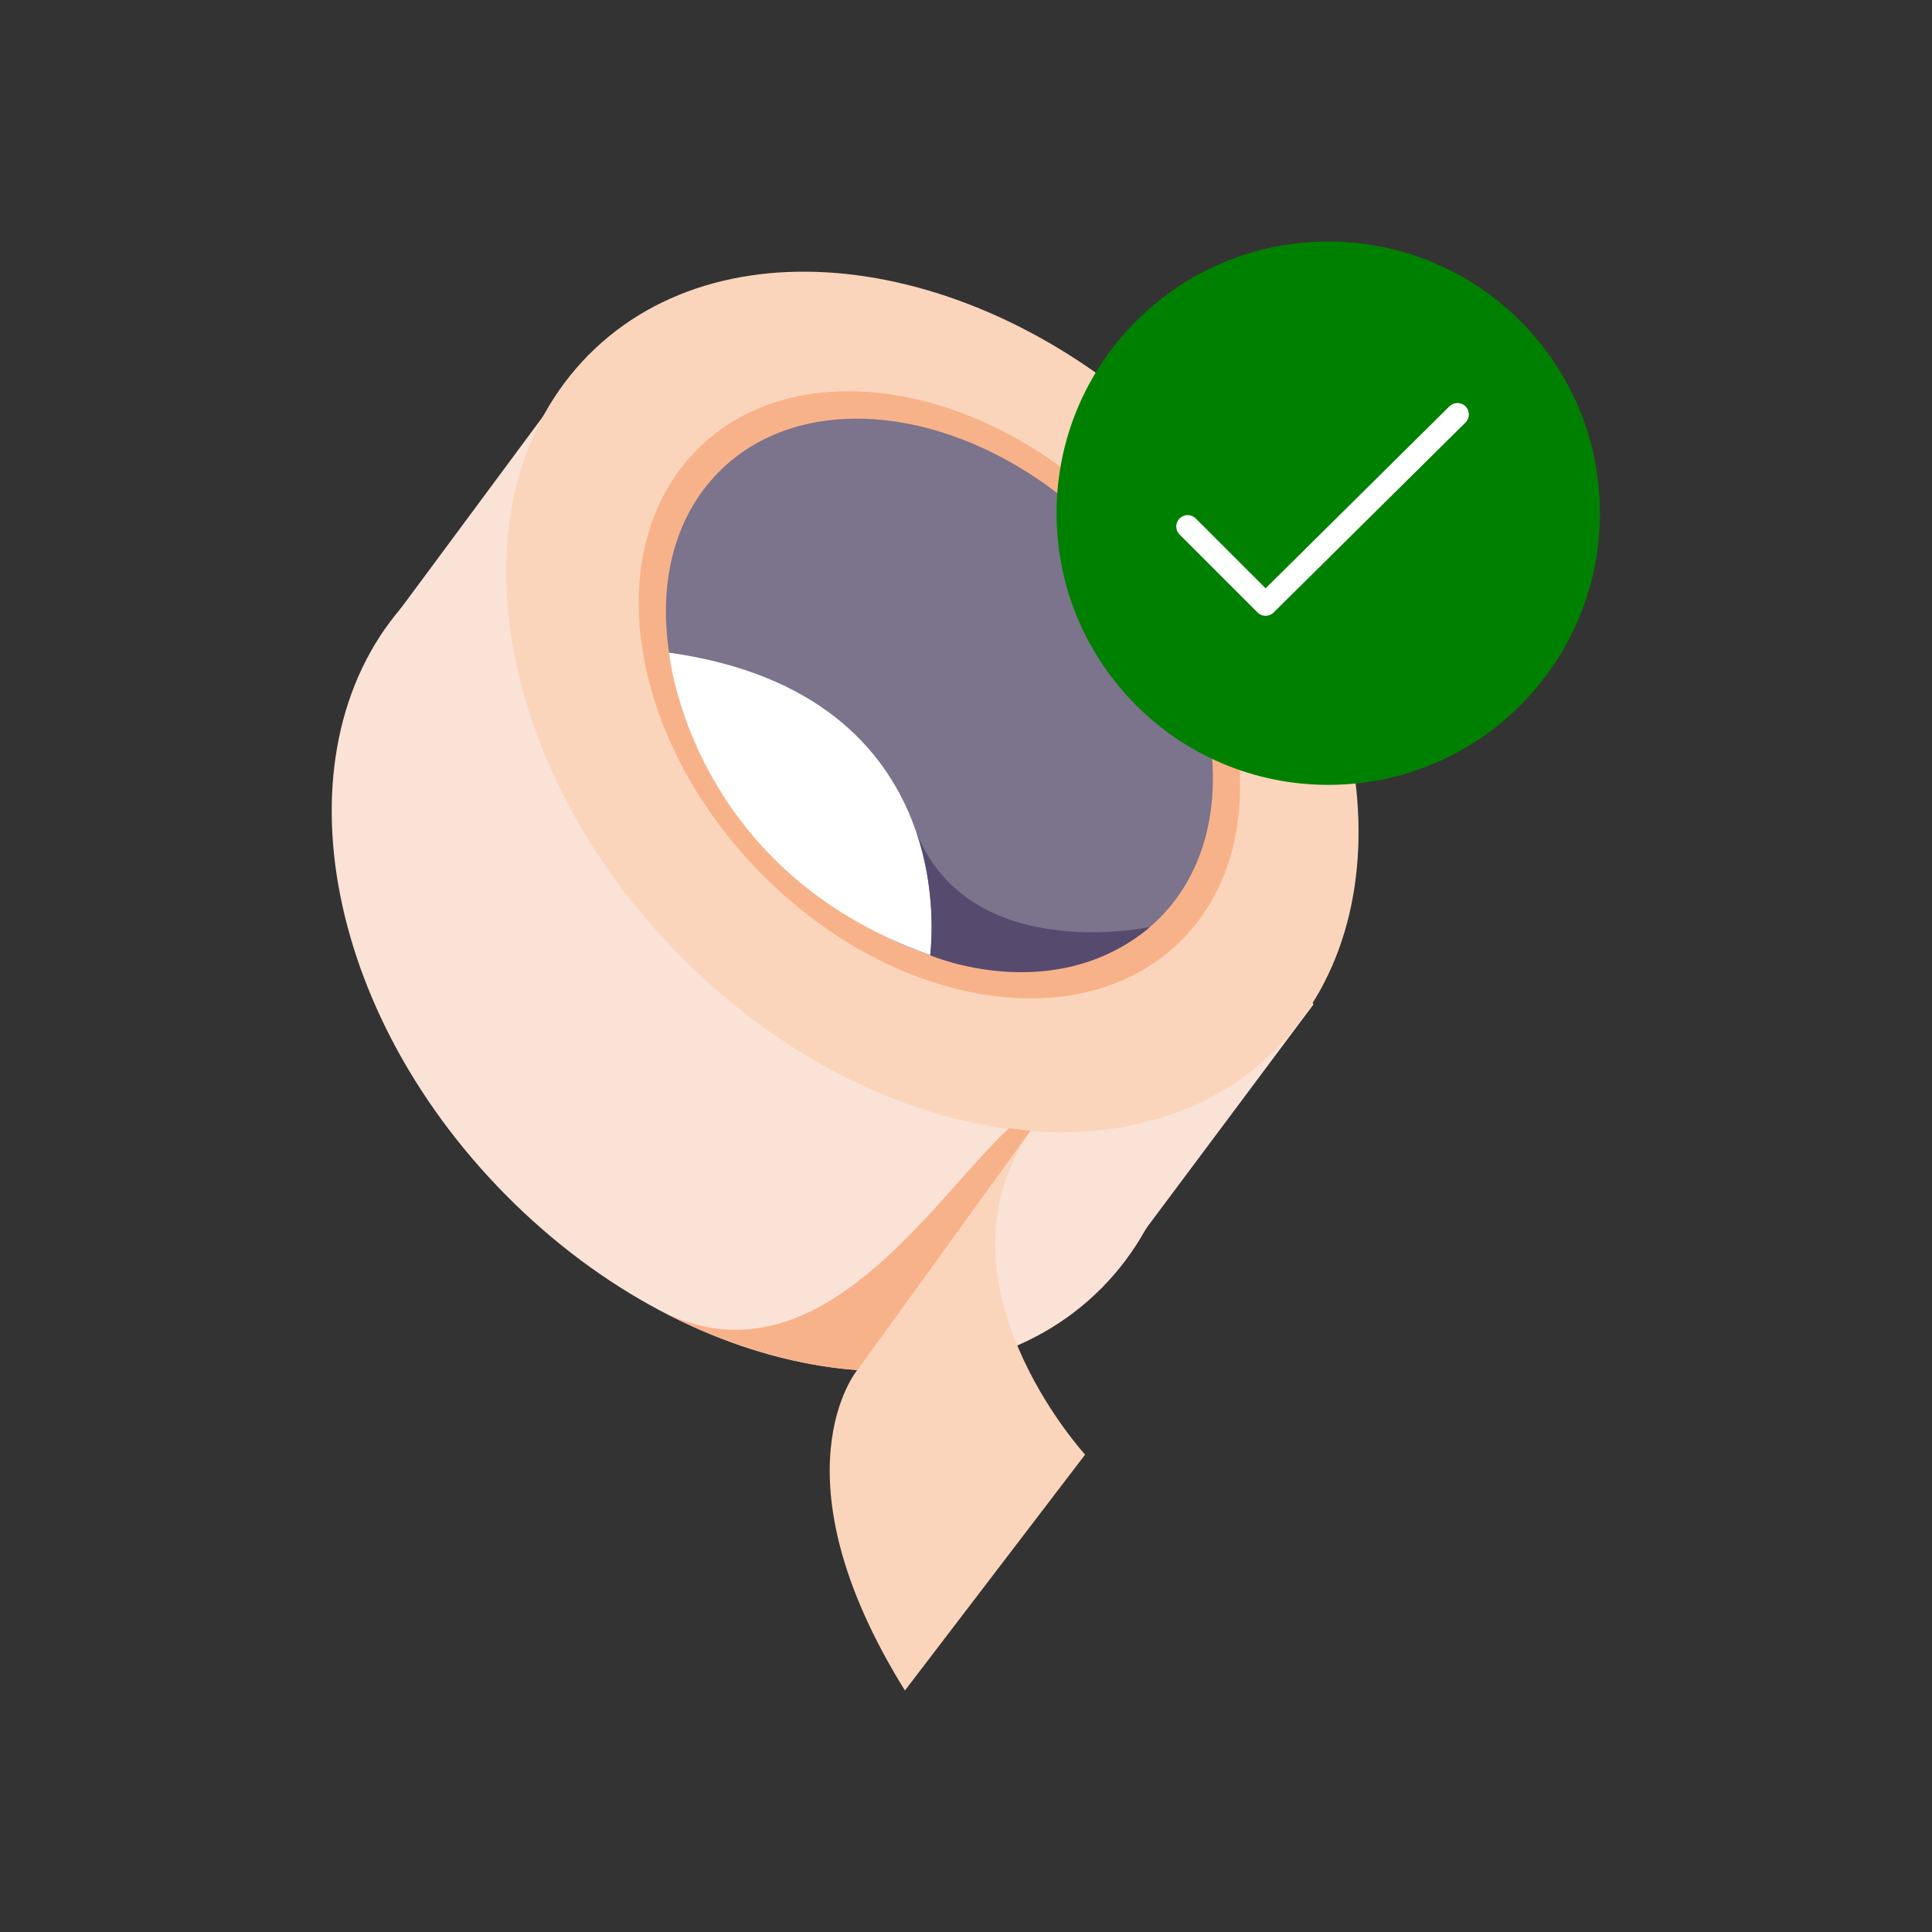
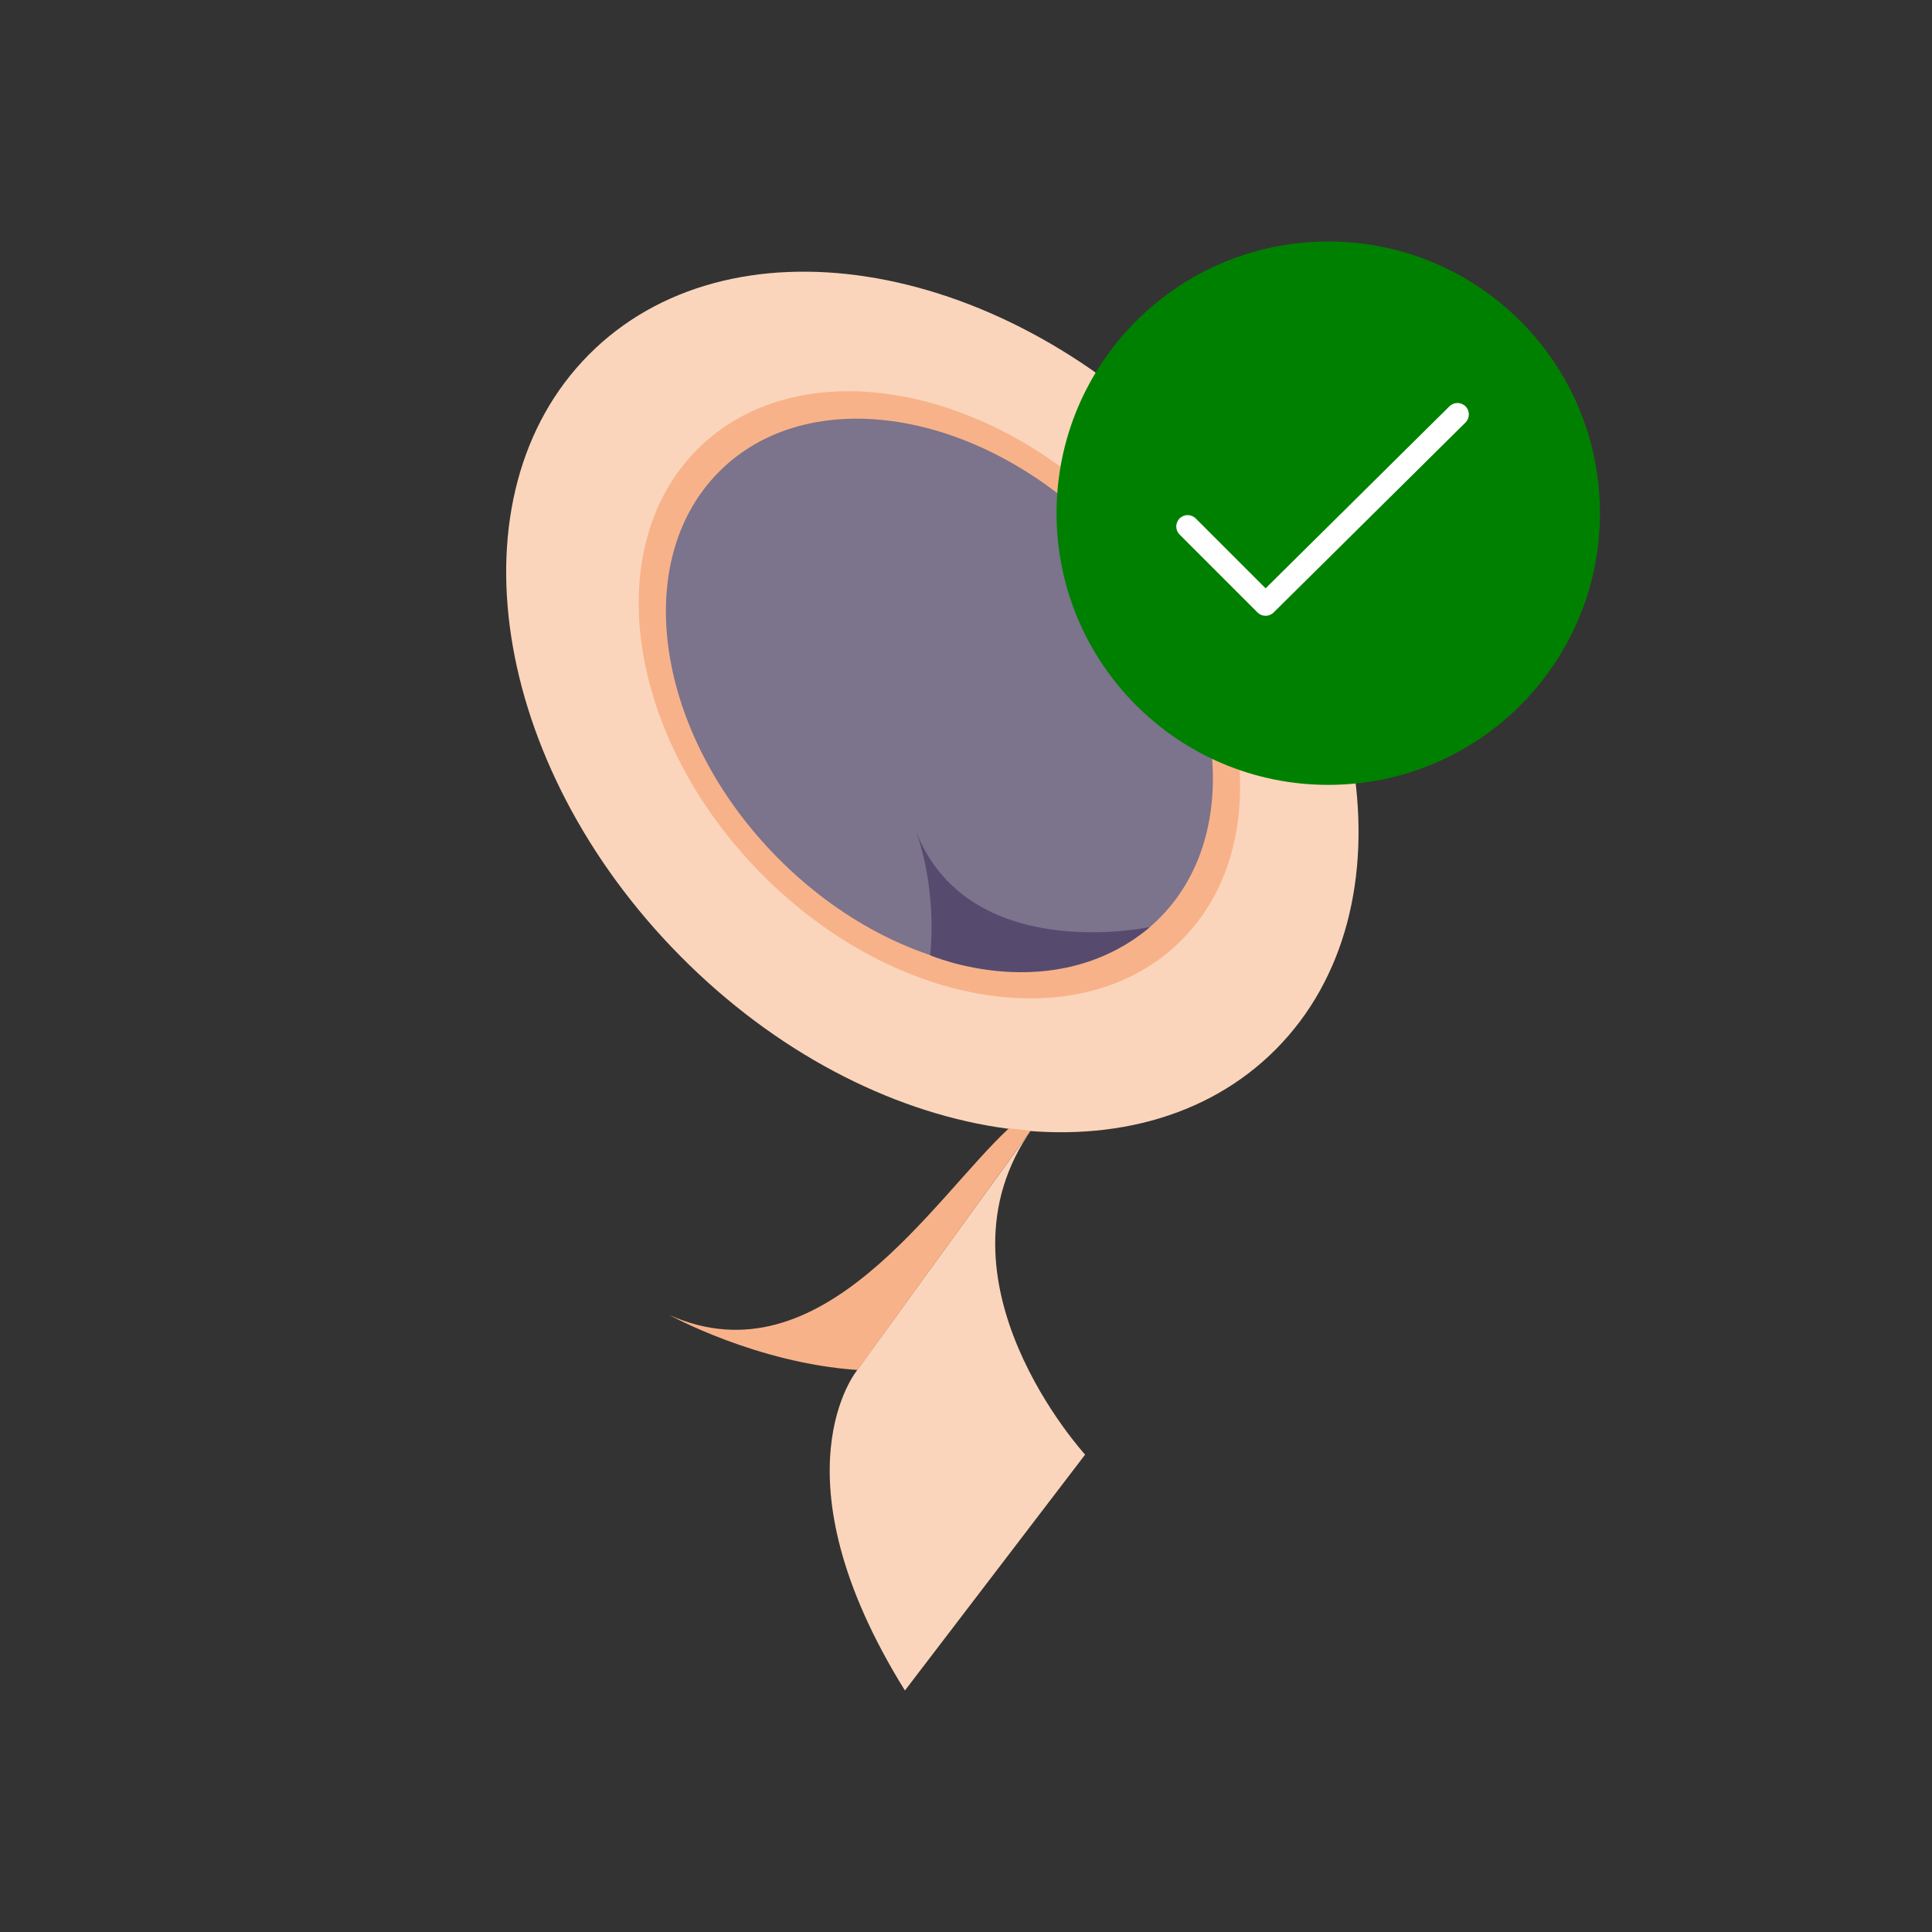
<svg xmlns="http://www.w3.org/2000/svg" width="64" height="64" viewBox="0 0 64 64" fill="none">
  <rect x="0" y="0" width="64" height="64" fill="#333333" stroke="none" />
  <g clip-path="url(#clip0_1317_17962)">
-     <path d="M19.503 11.751L12.611 21.052L36.497 42.663L43.516 33.265L19.503 11.751Z" fill="#FAE2D6" />
-     <path d="M36.494 42.667C41.102 38.014 39.739 29.096 33.45 22.746C27.161 16.397 18.327 15.021 13.719 19.673C9.111 24.326 10.474 33.245 16.763 39.594C23.052 45.944 31.886 47.319 36.494 42.667Z" fill="#FAE2D6" />
    <path d="M34.186 37.397L28.408 45.371C28.408 45.371 25.514 48.818 29.977 56L35.946 48.186C35.946 48.186 30.645 42.396 34.186 37.397Z" fill="#FBD5BB" />
    <path d="M42.273 34.75C46.881 30.098 45.519 21.179 39.23 14.83C32.941 8.48 24.107 7.104 19.498 11.757C14.89 16.409 16.253 25.328 22.542 31.677C28.831 38.027 37.665 39.403 42.273 34.75Z" fill="#FBD5BB" />
    <path d="M34.144 37.461L33.423 37.376C30.942 39.666 27.231 45.821 22.174 43.562C22.174 43.562 25.058 45.157 28.408 45.382L34.144 37.45V37.461Z" fill="#F8B28A" />
    <path d="M39.155 31.13C42.405 27.849 41.442 21.556 37.004 17.075C32.565 12.594 26.333 11.621 23.083 14.903C19.832 18.184 20.796 24.477 25.234 28.958C29.672 33.439 35.905 34.411 39.155 31.13Z" fill="#F8B28A" />
    <path d="M38.428 30.396C41.384 27.411 40.508 21.688 36.471 17.612C32.435 13.537 26.766 12.652 23.81 15.637C20.854 18.622 21.73 24.345 25.766 28.421C29.803 32.496 35.472 33.38 38.428 30.396Z" fill="#7C738C" />
-     <path d="M22.164 21.62C22.164 21.62 22.821 28.802 30.815 31.638C30.815 31.638 32.055 23.011 22.164 21.62Z" fill="white" />
    <path d="M30.825 31.649C30.825 31.649 34.897 33.394 38.098 30.707C38.098 30.707 31.97 32.035 30.285 27.389C30.285 27.389 31.048 29.145 30.815 31.649H30.825Z" fill="#564B6E" />
  </g>
  <g clip-path="url(#clip1_1317_17962)">
    <path d="M44 26C48.971 26 53 21.971 53 17C53 12.029 48.971 8 44 8C39.029 8 35 12.029 35 17C35 21.971 39.029 26 44 26Z" fill="#008000" />
    <path d="M41.923 20.399C41.826 20.399 41.73 20.362 41.656 20.288L39.076 17.708C38.928 17.56 38.928 17.321 39.076 17.174C39.223 17.027 39.462 17.027 39.61 17.174L41.925 19.489L48.015 13.459C48.163 13.313 48.402 13.314 48.549 13.462C48.696 13.61 48.694 13.849 48.547 13.996L42.19 20.29C42.116 20.363 42.02 20.399 41.924 20.399L41.923 20.399Z" fill="white" />
  </g>
  <defs>
    <clipPath id="clip0_1317_17962">
      <rect width="34" height="47" fill="white" transform="translate(11 9)" />
    </clipPath>
    <clipPath id="clip1_1317_17962">
      <rect width="18" height="18" fill="white" transform="translate(35 8)" />
    </clipPath>
  </defs>
</svg>